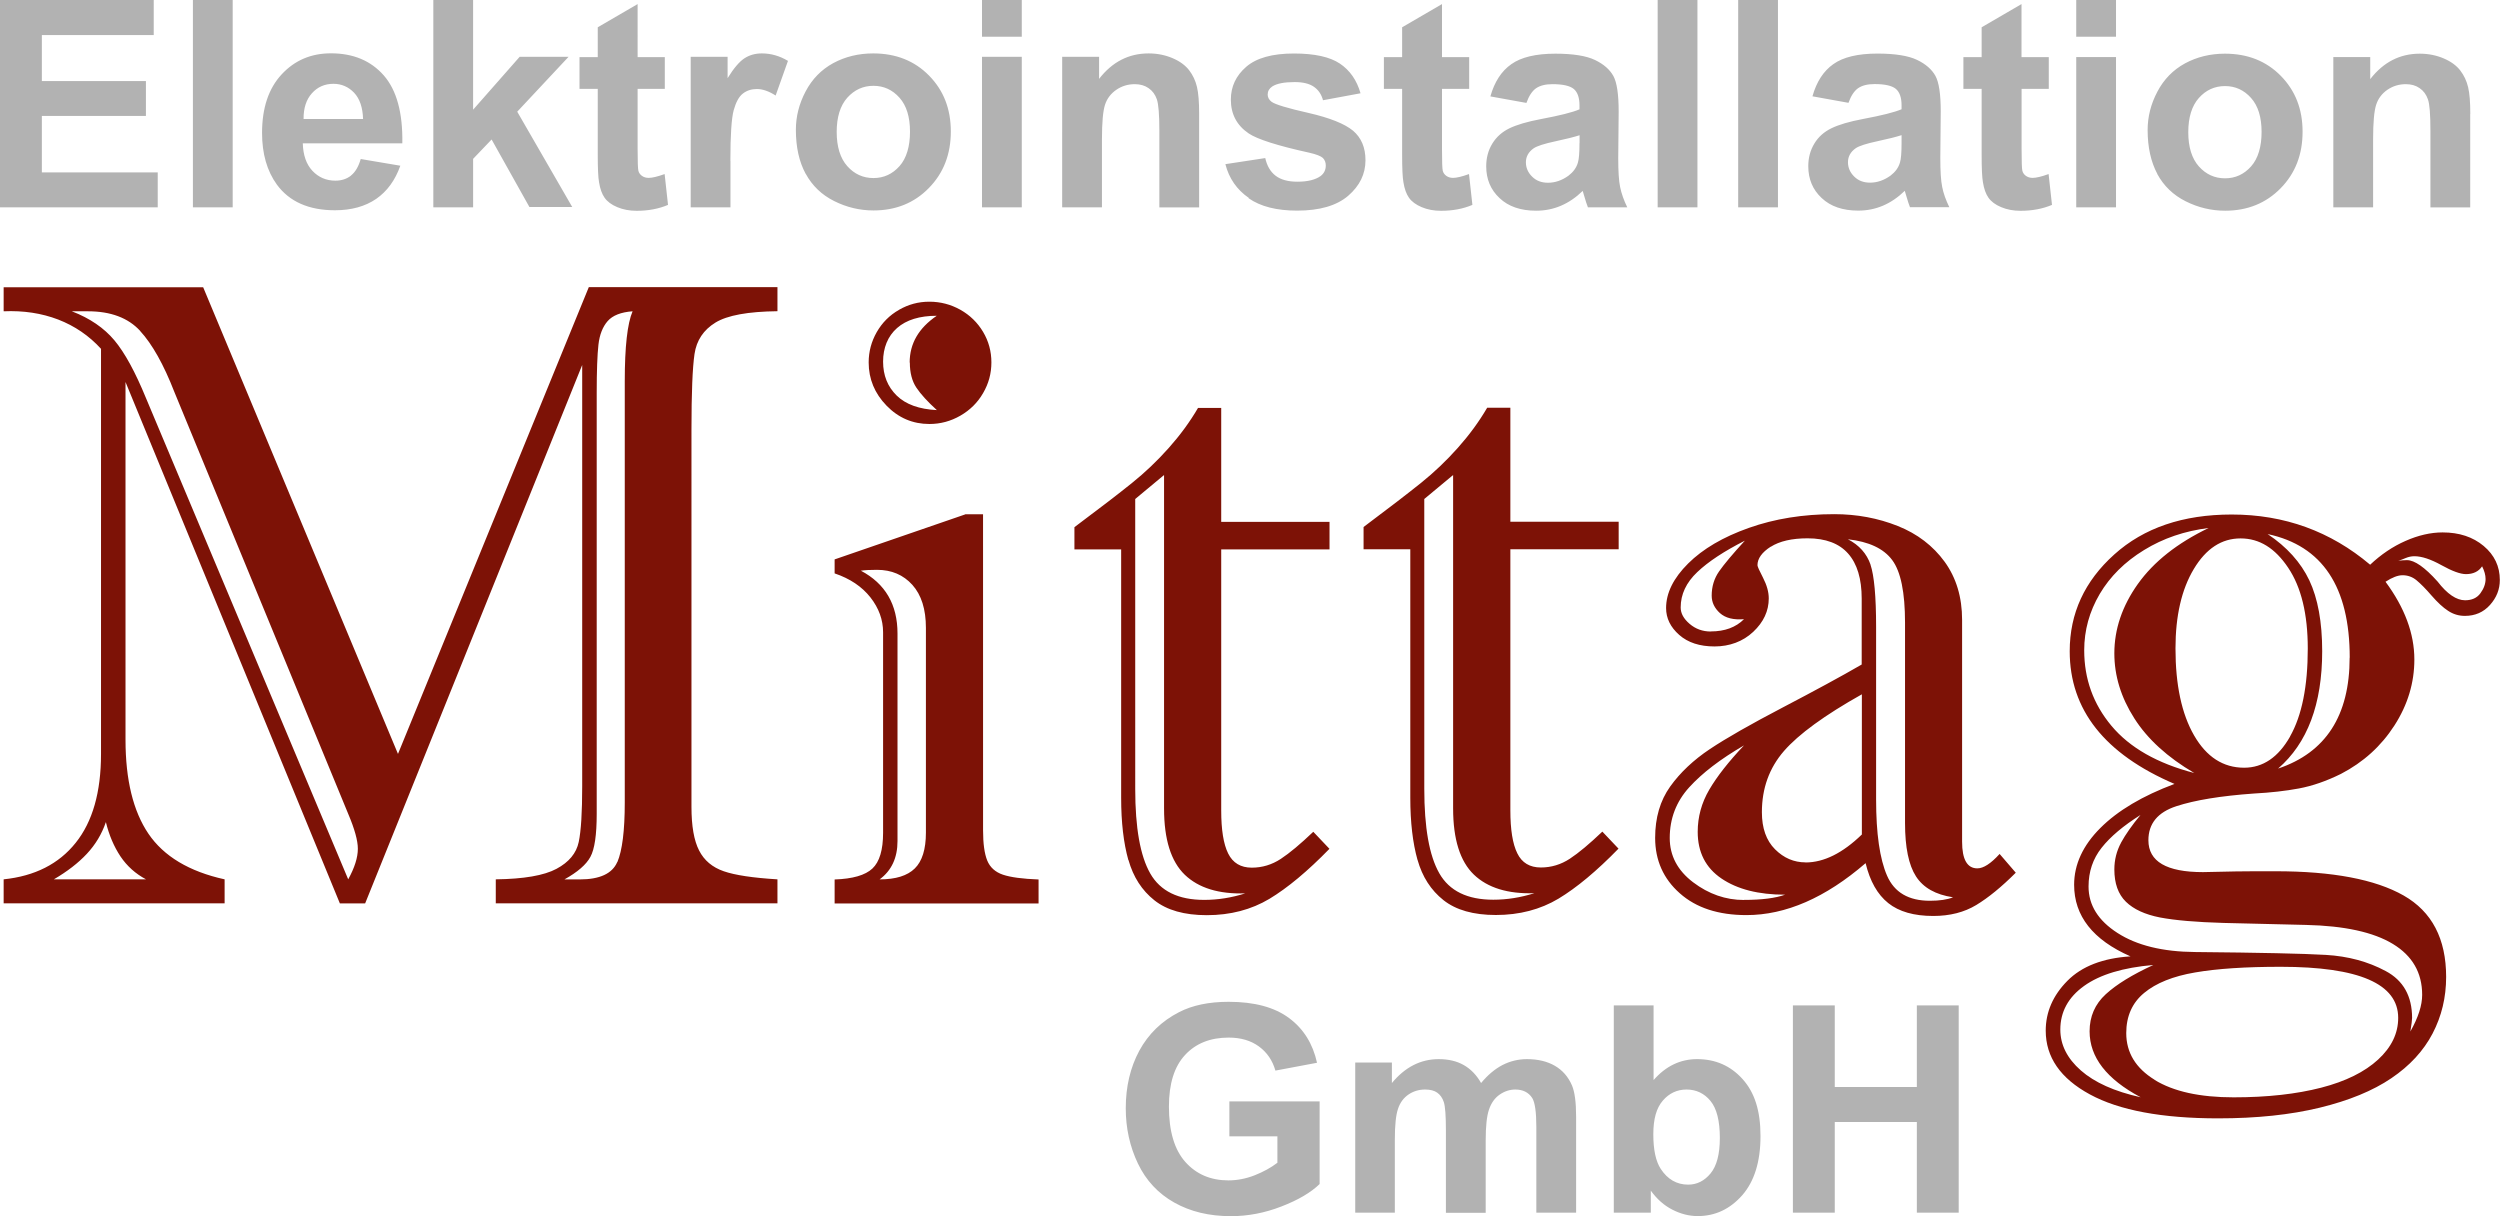
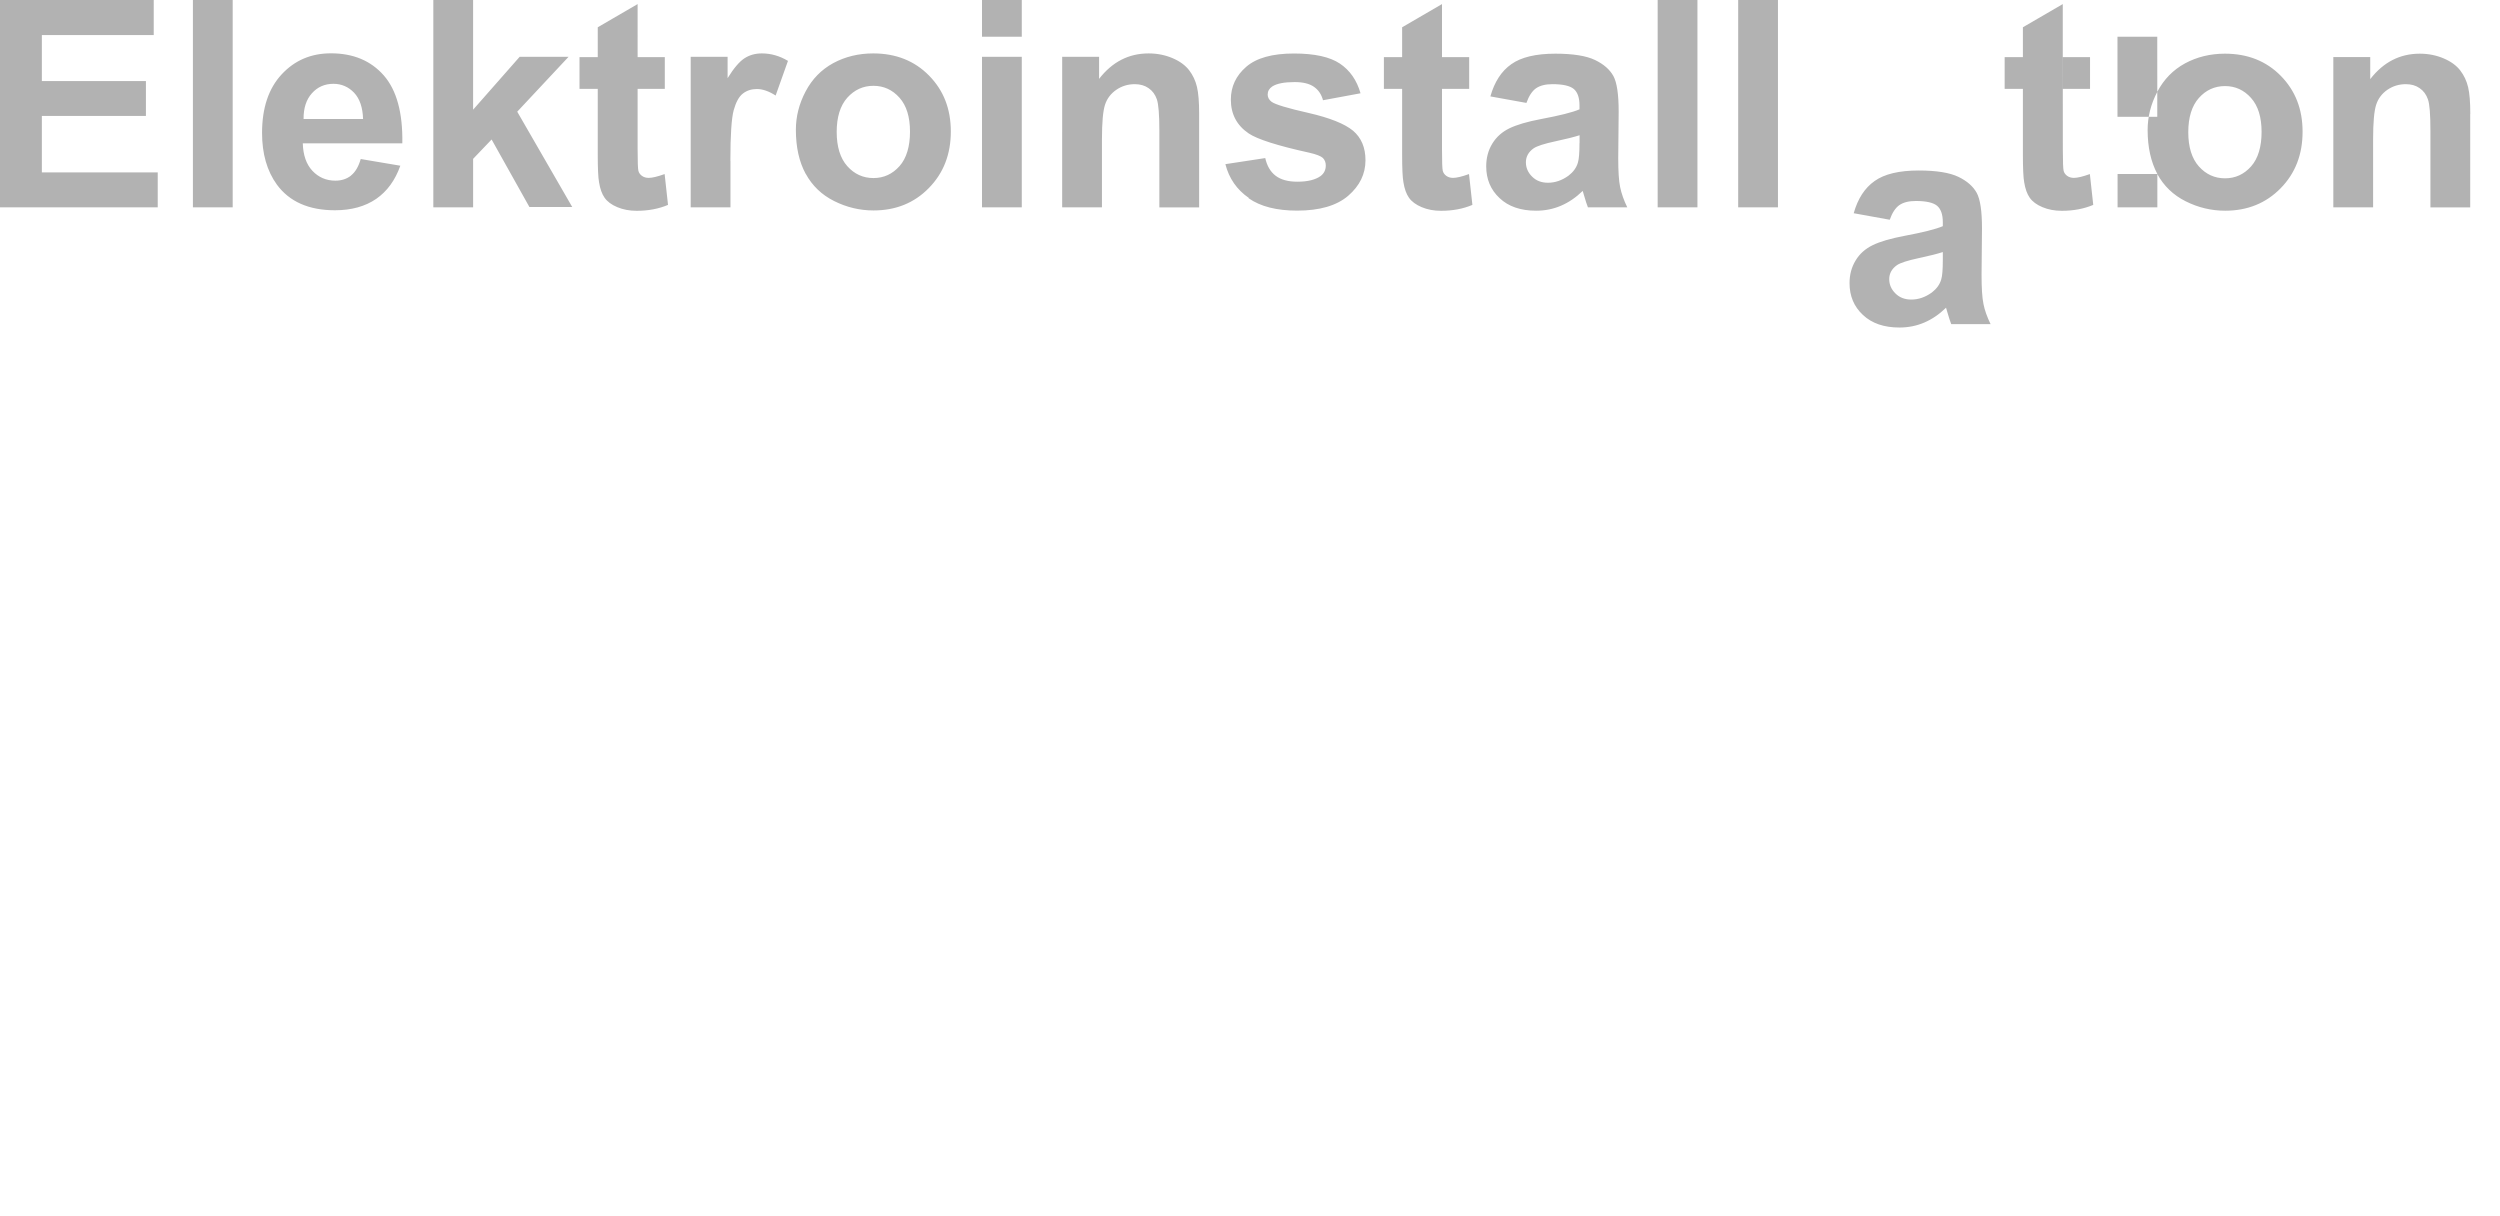
<svg xmlns="http://www.w3.org/2000/svg" id="Ebene_1" width="287.83" height="140.03" viewBox="0 0 287.83 140.03">
  <defs>
    <style>.cls-1{fill:#b2b2b2;}.cls-2{fill:#7d1206;}</style>
  </defs>
-   <path class="cls-2" d="M286.17,66.65c0,.57-.2,1.12-.6,1.66s-.99,.8-1.76,.8c-1,0-2.06-.72-3.17-2.16-1.47-1.64-2.65-2.46-3.52-2.46-.4,0-.74,.03-1.01,.1,.27-.1,.56-.22,.88-.35,.32-.13,.64-.2,.98-.2,.84,0,1.88,.34,3.12,1.03,1.24,.69,2.18,1.03,2.82,1.03,.84,0,1.46-.3,1.86-.9,.27,.54,.4,1.02,.4,1.46m-46.6,56.58c-1.58-1.39-2.36-2.96-2.36-4.7,0-2.04,.91-3.72,2.74-5.03,1.83-1.31,4.48-2.11,7.97-2.41-2.41,1.11-4.24,2.23-5.48,3.37-1.24,1.14-1.86,2.56-1.86,4.27,0,2.98,1.96,5.51,5.88,7.59-3.02-.67-5.31-1.7-6.89-3.09m8.5,1.08c-2.18-1.34-3.27-3.13-3.27-5.38,0-1.94,.69-3.49,2.06-4.62,1.37-1.14,3.34-1.93,5.88-2.36,2.55-.44,5.83-.65,9.85-.65,9.01,0,13.52,1.96,13.52,5.88,0,1.78-.77,3.38-2.31,4.8-1.54,1.42-3.73,2.51-6.56,3.24s-6.19,1.11-10.08,1.11-6.92-.67-9.1-2.01m-3.85-27.32c-.52,.96-.78,1.99-.78,3.09,0,1.61,.44,2.85,1.33,3.72s2.2,1.47,3.92,1.81c1.73,.33,4.16,.54,7.32,.63,3.15,.08,6.32,.16,9.5,.23,4.42,.1,7.76,.83,10,2.19,2.24,1.36,3.37,3.31,3.37,5.86,0,1.21-.45,2.61-1.36,4.22,.13-.8,.2-1.32,.2-1.56,0-2.51-1.01-4.32-3.04-5.4-2.03-1.09-4.32-1.71-6.89-1.86-2.56-.15-7.58-.26-15.06-.33-3.72-.03-6.7-.76-8.92-2.19-2.23-1.43-3.34-3.21-3.34-5.35,0-1.71,.5-3.2,1.51-4.47,1-1.27,2.5-2.53,4.47-3.77-.97,1.17-1.72,2.24-2.24,3.19m1.94-29.79c-1.81,2.55-2.71,5.21-2.71,7.99,0,2.58,.76,5.07,2.29,7.47,1.52,2.4,3.83,4.5,6.91,6.31-4.26-1.11-7.43-2.92-9.53-5.43-2.1-2.51-3.14-5.41-3.14-8.7,0-2.31,.6-4.47,1.79-6.49,1.19-2.01,2.89-3.7,5.1-5.05,2.21-1.36,4.69-2.2,7.44-2.54-3.62,1.74-6.33,3.89-8.14,6.43m17.52,17.57c-1.36,2.4-3.13,3.6-5.3,3.6-2.41,0-4.33-1.24-5.76-3.72-1.43-2.48-2.14-5.82-2.14-10.01,0-3.75,.7-6.8,2.11-9.15,1.41-2.35,3.2-3.52,5.38-3.52s3.97,1.12,5.48,3.37c1.51,2.25,2.26,5.35,2.26,9.3,0,4.36-.68,7.73-2.04,10.13m6.86-9.07c0,6.67-2.75,10.93-8.24,12.77,3.38-2.92,5.08-7.42,5.08-13.52,0-3.35-.5-6.07-1.48-8.15-.99-2.08-2.59-3.85-4.8-5.33,6.3,1.34,9.45,6.08,9.45,14.23m-20.16,14.53c-3.69,1.38-6.54,3.07-8.55,5.08-2.01,2.01-3.02,4.19-3.02,6.54,0,3.59,2.16,6.34,6.49,8.24-3.18,.2-5.61,1.14-7.27,2.82-1.66,1.68-2.49,3.59-2.49,5.73,0,3.05,1.69,5.5,5.08,7.34,3.38,1.84,8.31,2.76,14.78,2.76,4.42,0,8.32-.41,11.69-1.23,3.37-.82,6.12-1.95,8.24-3.39,2.13-1.44,3.71-3.16,4.75-5.15,1.04-1.99,1.56-4.16,1.56-6.51,0-4.39-1.63-7.52-4.9-9.38-3.27-1.86-8.19-2.79-14.75-2.79-1.91,0-3.43,0-4.55,.02-1.12,.02-2.39,.04-3.8,.08-4.19,0-6.28-1.22-6.28-3.67,0-1.91,1.07-3.22,3.22-3.92,2.14-.7,5.13-1.19,8.95-1.46,1.88-.1,3.6-.29,5.15-.58,1.56-.29,3.17-.85,4.85-1.68,2.58-1.34,4.63-3.2,6.16-5.58,1.53-2.38,2.29-4.91,2.29-7.59,0-2.98-1.11-5.96-3.32-8.95,.77-.5,1.42-.75,1.96-.75,.6,0,1.14,.19,1.61,.58,.47,.39,1.05,.97,1.73,1.76,.69,.79,1.32,1.38,1.91,1.76,.59,.39,1.23,.58,1.93,.58,1.17,0,2.14-.42,2.89-1.26,.75-.84,1.13-1.79,1.13-2.87,0-1.57-.62-2.88-1.86-3.92s-2.82-1.56-4.73-1.56c-1.37,0-2.8,.33-4.27,.98-1.48,.65-2.83,1.57-4.07,2.74-4.56-3.85-9.87-5.78-15.94-5.78-5.6,0-10.11,1.53-13.52,4.6-3.42,3.07-5.13,6.78-5.13,11.14,0,6.74,4.02,11.83,12.07,15.28m-53.39-17.55c-.94,0-1.75-.29-2.44-.88-.69-.59-1.03-1.21-1.03-1.89,0-1.51,.64-2.87,1.91-4.07,1.27-1.21,3.1-2.41,5.48-3.62-1.41,1.54-2.4,2.72-2.97,3.54-.57,.82-.85,1.75-.85,2.79,0,.77,.32,1.44,.95,2.01,.64,.57,1.56,.8,2.77,.7-.94,.94-2.21,1.41-3.82,1.41m3.82,30.92c-2.11,0-4.06-.68-5.86-2.04-1.79-1.36-2.69-3.06-2.69-5.1,0-2.24,.75-4.19,2.24-5.83,1.49-1.64,3.59-3.25,6.31-4.83-1.78,1.88-3.11,3.58-4,5.1-.89,1.52-1.33,3.14-1.33,4.85,0,2.35,.91,4.14,2.74,5.38,1.83,1.24,4.26,1.86,7.32,1.86-1.11,.4-2.68,.6-4.73,.6m7.09-4.32c-1.34,0-2.51-.5-3.52-1.51-1.01-1.01-1.51-2.43-1.51-4.27,0-2.75,.85-5.09,2.54-7.04,1.69-1.94,4.68-4.12,8.97-6.53v16.14c-2.21,2.14-4.37,3.22-6.49,3.22m7.49-34.29c-.44-1.27-1.31-2.25-2.61-2.92,2.41,.27,4.11,1.06,5.1,2.39,.99,1.32,1.48,3.73,1.48,7.21v23.08c0,2.78,.42,4.83,1.26,6.13,.84,1.31,2.26,2.11,4.27,2.41-.67,.27-1.56,.4-2.67,.4-2.45,0-4.09-.96-4.93-2.89-.84-1.93-1.26-4.85-1.26-8.77v-19.86c0-3.52-.22-5.91-.65-7.19m-11.49-2.04c1.02-.65,2.44-.98,4.25-.98,2.08,0,3.64,.59,4.67,1.76,1.04,1.17,1.56,2.9,1.56,5.18v7.59c-2.38,1.38-5.41,3.02-9.1,4.95-3.69,1.93-6.48,3.52-8.37,4.78-1.89,1.26-3.42,2.7-4.58,4.32-1.16,1.63-1.73,3.59-1.73,5.91,0,2.58,.95,4.71,2.84,6.38,1.89,1.68,4.45,2.51,7.67,2.51,4.52,0,9.1-1.99,13.72-5.98,.5,2.08,1.37,3.61,2.61,4.6,1.24,.99,2.97,1.48,5.18,1.48,1.91,0,3.56-.42,4.95-1.26,1.39-.84,2.91-2.08,4.55-3.72l-1.86-2.16c-1.01,1.11-1.86,1.66-2.56,1.66-1.17,0-1.76-1.02-1.76-3.07v-25.54c0-2.61-.67-4.84-2.01-6.69-1.34-1.84-3.14-3.22-5.4-4.12-2.26-.9-4.7-1.36-7.31-1.36-3.59,0-6.86,.53-9.83,1.58s-5.3,2.42-6.99,4.1c-1.69,1.68-2.54,3.39-2.54,5.13,0,1.17,.5,2.2,1.51,3.09,1.01,.89,2.36,1.33,4.07,1.33s3.26-.56,4.45-1.68c1.19-1.12,1.79-2.4,1.79-3.85,0-.74-.22-1.52-.65-2.36-.44-.84-.65-1.32-.65-1.46,0-.77,.51-1.48,1.53-2.14m-36.57,30.14c0,3.55,.8,6.09,2.39,7.62,1.59,1.52,3.91,2.24,6.96,2.14-1.58,.5-3.15,.75-4.73,.75-2.98,0-5.05-1.01-6.21-3.04-1.16-2.03-1.73-5.27-1.73-9.73V57.45l3.32-2.76v38.41Zm-4.1,5.91c.55,1.96,1.55,3.51,2.99,4.65,1.44,1.14,3.45,1.71,6.03,1.71,2.71,0,5.12-.63,7.21-1.88,2.09-1.26,4.4-3.18,6.91-5.76l-1.86-1.96c-1.48,1.41-2.72,2.45-3.74,3.12-1.02,.67-2.14,1.01-3.34,1.01-1.27,0-2.18-.54-2.71-1.63-.54-1.09-.8-2.74-.8-4.95v-30.06h12.47v-3.17h-12.47v-13.12h-2.67c-.94,1.61-2.07,3.15-3.39,4.63-1.32,1.48-2.72,2.81-4.2,4-1.48,1.19-3.69,2.89-6.64,5.1v2.56h5.38v28.61c0,2.82,.28,5.2,.83,7.16m-29.18-5.91c0,3.55,.8,6.09,2.39,7.62,1.59,1.52,3.91,2.24,6.96,2.14-1.58,.5-3.15,.75-4.73,.75-2.98,0-5.05-1.01-6.21-3.04-1.16-2.03-1.73-5.27-1.73-9.73V57.45l3.32-2.76v38.41Zm-4.1,5.91c.55,1.96,1.55,3.51,2.99,4.65,1.44,1.14,3.45,1.71,6.03,1.71,2.71,0,5.12-.63,7.21-1.88,2.09-1.26,4.4-3.18,6.91-5.76l-1.86-1.96c-1.48,1.41-2.72,2.45-3.74,3.12-1.02,.67-2.14,1.01-3.34,1.01-1.27,0-2.18-.54-2.72-1.63-.54-1.09-.8-2.74-.8-4.95v-30.06h12.47v-3.17h-12.47v-13.12h-2.67c-.94,1.61-2.07,3.15-3.39,4.63-1.32,1.48-2.72,2.81-4.2,4-1.47,1.19-3.69,2.89-6.64,5.1v2.56h5.38v28.61c0,2.82,.28,5.2,.83,7.16m-25.16-57.29c0,1.17,.25,2.14,.75,2.89,.5,.75,1.29,1.62,2.36,2.59-2.04-.1-3.59-.66-4.63-1.68-1.04-1.02-1.56-2.32-1.56-3.9s.54-2.93,1.61-3.87c1.07-.94,2.6-1.41,4.57-1.41-2.08,1.41-3.12,3.2-3.12,5.38m-1.23-6.06c-1.09,.62-1.94,1.48-2.56,2.56-.62,1.09-.93,2.25-.93,3.49,0,1.91,.69,3.57,2.06,4.98,1.37,1.41,3.02,2.11,4.93,2.11,1.27,0,2.46-.32,3.57-.96,1.11-.64,1.98-1.5,2.61-2.59,.64-1.09,.96-2.27,.96-3.54s-.32-2.45-.96-3.52c-.64-1.07-1.51-1.92-2.61-2.54-1.11-.62-2.3-.93-3.57-.93s-2.4,.31-3.49,.93m-4.4,30.04c.47-.07,1.09-.1,1.86-.1,1.68,0,3.03,.58,4.07,1.73,1.04,1.16,1.56,2.81,1.56,4.95v23.58c0,1.91-.43,3.29-1.28,4.12-.85,.84-2.2,1.26-4.05,1.26,1.37-1.01,2.06-2.48,2.06-4.42v-23.88c0-3.35-1.41-5.76-4.22-7.24m12.01-6.48l-15.03,5.18v1.61c1.78,.6,3.15,1.53,4.12,2.76,.97,1.24,1.46,2.58,1.46,4.02v23.08c0,1.98-.41,3.35-1.23,4.12s-2.27,1.19-4.35,1.26v2.76h23.48v-2.76c-1.84-.07-3.21-.25-4.1-.55-.89-.3-1.49-.85-1.81-1.63-.32-.79-.48-1.95-.48-3.49V59.21h-2.06ZM10,98.3c.99-1.06,1.72-2.27,2.19-3.65,.37,1.51,.93,2.82,1.68,3.95,.75,1.12,1.74,2,2.94,2.64H6.2c1.54-.9,2.81-1.88,3.8-2.94m6.13-60.2c1.39,1.51,2.71,3.85,3.95,7.04l20.01,48.56c.74,1.74,1.11,3.08,1.11,4.02,0,1-.37,2.18-1.11,3.52L16.81,45.84c-1.24-3.02-2.45-5.24-3.64-6.66-1.19-1.42-2.82-2.54-4.9-3.34h1.86c2.61,0,4.62,.75,6.01,2.26m54.92,61.16c-.57,1.32-2.01,1.99-4.32,1.99h-1.76c1.51-.84,2.51-1.7,2.99-2.59,.49-.89,.73-2.54,.73-4.95V45.23c0-2.55,.07-4.4,.2-5.55s.49-2.06,1.06-2.71c.57-.65,1.52-1.03,2.87-1.13-.6,1.41-.9,4.09-.9,8.04v48.51c0,3.25-.29,5.54-.85,6.86M23.39,33.07H.42v2.77c2.28-.1,4.37,.22,6.28,.95,1.91,.74,3.55,1.86,4.93,3.37v46.65c0,4.39-.97,7.8-2.92,10.23-1.94,2.43-4.71,3.83-8.29,4.2v2.76H25.86v-2.76c-4.09-.9-7.01-2.66-8.77-5.25-1.76-2.6-2.64-6.21-2.64-10.83V43.98l24.68,60.03h2.91l24.99-61.99v48.51c0,2.98-.13,5.12-.4,6.41-.27,1.29-1.12,2.32-2.56,3.09-1.44,.77-3.77,1.17-6.99,1.21v2.76h32.43v-2.76c-2.82-.17-4.88-.48-6.18-.93-1.31-.45-2.26-1.25-2.84-2.39-.59-1.14-.88-2.82-.88-5.03V49.46c0-4.22,.12-7.12,.35-8.7,.23-1.57,1.04-2.78,2.41-3.62,1.37-.84,3.75-1.27,7.14-1.31v-2.77h-21.72l-21.97,53.74L23.39,33.07Z" />
-   <path class="cls-1" d="M284.41,13.12c0-1.33-.08-2.36-.25-3.08-.17-.72-.47-1.36-.9-1.92-.43-.56-1.06-1.03-1.9-1.39-.84-.36-1.76-.55-2.77-.55-2.29,0-4.19,.98-5.7,2.93v-2.54h-4.25V23.87h4.58v-7.83c0-1.93,.12-3.26,.35-3.97,.23-.72,.66-1.29,1.29-1.73,.63-.43,1.34-.65,2.13-.65,.62,0,1.15,.15,1.59,.46,.44,.3,.76,.73,.95,1.28,.2,.55,.29,1.76,.29,3.62v8.83h4.58V13.12Zm-31.25-1.84c.81-.91,1.82-1.37,3.01-1.37s2.19,.46,3,1.37c.81,.91,1.21,2.21,1.21,3.91s-.4,3.06-1.21,3.97c-.81,.91-1.81,1.37-3,1.37s-2.2-.46-3.01-1.37c-.81-.91-1.22-2.23-1.22-3.94s.41-3.03,1.22-3.94m-4.79,8.75c.75,1.38,1.84,2.43,3.28,3.15,1.44,.72,2.95,1.08,4.54,1.08,2.56,0,4.69-.86,6.38-2.58,1.69-1.72,2.53-3.89,2.53-6.51s-.84-4.74-2.51-6.44c-1.67-1.7-3.82-2.55-6.43-2.55-1.69,0-3.23,.38-4.6,1.12-1.37,.75-2.43,1.83-3.18,3.26-.75,1.42-1.12,2.89-1.12,4.41,0,1.99,.38,3.67,1.12,5.06m-4.76-13.46h-4.58V23.87h4.58V6.58Zm0-6.58h-4.58V4.23h4.58V0Zm-10.88,6.58V.47l-4.59,2.67v3.44h-2.1v3.65h2.1v7.54c0,1.62,.05,2.69,.15,3.22,.12,.75,.33,1.34,.64,1.78,.31,.44,.79,.8,1.46,1.08,.66,.28,1.41,.42,2.23,.42,1.35,0,2.55-.23,3.62-.68l-.39-3.55c-.8,.29-1.42,.44-1.84,.44-.3,0-.56-.08-.77-.23-.21-.15-.35-.35-.41-.58-.06-.23-.09-1.06-.09-2.47v-6.97h3.13v-3.65h-3.13Zm-13.81,9.9c0,1.1-.06,1.84-.18,2.23-.17,.6-.54,1.1-1.09,1.52-.75,.54-1.54,.81-2.36,.81-.74,0-1.35-.23-1.82-.7-.48-.47-.72-1.02-.72-1.66s.3-1.19,.9-1.61c.39-.26,1.22-.53,2.49-.8,1.27-.27,2.2-.51,2.78-.7v.91Zm-5.01-6.31c.46-.32,1.09-.48,1.9-.48,1.2,0,2.02,.19,2.46,.56,.43,.37,.65,1,.65,1.88v.46c-.82,.35-2.31,.72-4.44,1.12-1.59,.3-2.8,.66-3.64,1.07-.84,.41-1.5,.99-1.96,1.76-.47,.77-.7,1.64-.7,2.61,0,1.48,.51,2.7,1.54,3.66,1.03,.97,2.43,1.45,4.21,1.45,1.01,0,1.96-.19,2.85-.57s1.73-.95,2.51-1.71c.03,.09,.09,.27,.16,.54,.17,.6,.32,1.05,.44,1.35h4.53c-.4-.82-.68-1.6-.82-2.32-.15-.72-.22-1.84-.22-3.36l.05-5.34c0-1.99-.2-3.35-.61-4.1-.41-.74-1.11-1.36-2.11-1.84-1-.48-2.52-.73-4.56-.73-2.25,0-3.94,.4-5.08,1.21-1.14,.8-1.94,2.04-2.41,3.71l4.15,.75c.28-.8,.65-1.36,1.11-1.69M204.7,0h-4.58V23.87h4.58V0Zm-9.27,0h-4.58V23.87h4.58V0Zm-13.58,16.48c0,1.1-.06,1.84-.18,2.23-.17,.6-.54,1.1-1.09,1.52-.75,.54-1.54,.81-2.36,.81-.74,0-1.35-.23-1.82-.7-.48-.47-.72-1.02-.72-1.66s.3-1.19,.9-1.61c.39-.26,1.22-.53,2.49-.8,1.27-.27,2.2-.51,2.79-.7v.91Zm-5.01-6.31c.46-.32,1.09-.48,1.9-.48,1.2,0,2.02,.19,2.46,.56,.43,.37,.65,1,.65,1.88v.46c-.82,.35-2.31,.72-4.44,1.12-1.59,.3-2.8,.66-3.64,1.07-.84,.41-1.49,.99-1.96,1.76-.47,.77-.7,1.64-.7,2.61,0,1.48,.51,2.7,1.54,3.66,1.02,.97,2.43,1.45,4.21,1.45,1.01,0,1.96-.19,2.85-.57,.89-.38,1.73-.95,2.51-1.71,.03,.09,.09,.27,.16,.54,.17,.6,.32,1.05,.44,1.35h4.53c-.4-.82-.67-1.6-.82-2.32-.15-.72-.22-1.84-.22-3.36l.05-5.34c0-1.99-.2-3.35-.61-4.1-.41-.74-1.11-1.36-2.11-1.84-1-.48-2.52-.73-4.56-.73-2.25,0-3.94,.4-5.08,1.21-1.14,.8-1.94,2.04-2.41,3.71l4.15,.75c.28-.8,.65-1.36,1.11-1.69m-10.83-3.59V.47l-4.59,2.67v3.44h-2.1v3.65h2.1v7.54c0,1.62,.05,2.69,.15,3.22,.12,.75,.33,1.34,.64,1.78,.31,.44,.8,.8,1.46,1.08,.66,.28,1.41,.42,2.23,.42,1.35,0,2.55-.23,3.61-.68l-.39-3.55c-.8,.29-1.42,.44-1.84,.44-.3,0-.56-.08-.77-.23-.21-.15-.35-.35-.41-.58-.06-.23-.09-1.06-.09-2.47v-6.97h3.13v-3.65h-3.13Zm-22.27,16.25c1.37,.96,3.24,1.43,5.59,1.43,2.59,0,4.55-.57,5.88-1.71,1.32-1.14,1.99-2.5,1.99-4.09,0-1.46-.48-2.59-1.43-3.4-.97-.8-2.67-1.48-5.1-2.04-2.44-.55-3.86-.98-4.28-1.29-.3-.23-.45-.51-.45-.83,0-.38,.17-.69,.52-.93,.52-.34,1.38-.51,2.59-.51,.96,0,1.69,.18,2.21,.54,.52,.36,.87,.87,1.05,1.55l4.32-.8c-.43-1.51-1.23-2.65-2.38-3.42-1.15-.77-2.91-1.16-5.28-1.16-2.49,0-4.32,.51-5.5,1.53-1.18,1.02-1.77,2.28-1.77,3.78,0,1.66,.68,2.96,2.05,3.89,.99,.67,3.33,1.42,7.02,2.23,.79,.18,1.3,.39,1.53,.6,.22,.23,.33,.52,.33,.86,0,.51-.2,.92-.6,1.22-.6,.43-1.49,.65-2.67,.65-1.07,0-1.91-.23-2.51-.69-.6-.46-.99-1.14-1.19-2.03l-4.59,.7c.42,1.64,1.32,2.94,2.7,3.89m-5.72-9.7c0-1.33-.08-2.36-.25-3.08-.17-.72-.47-1.36-.9-1.92-.43-.56-1.06-1.03-1.9-1.39-.84-.36-1.76-.55-2.77-.55-2.29,0-4.19,.98-5.7,2.93v-2.54h-4.25V23.87h4.58v-7.83c0-1.93,.12-3.26,.35-3.97,.23-.72,.67-1.29,1.3-1.73,.63-.43,1.34-.65,2.13-.65,.62,0,1.15,.15,1.59,.46,.44,.3,.76,.73,.95,1.28,.19,.55,.29,1.76,.29,3.62v8.83h4.58V13.12Zm-20.42-6.55h-4.58V23.87h4.58V6.58Zm0-6.58h-4.58V4.23h4.58V0Zm-20.09,11.29c.82-.91,1.82-1.37,3.01-1.37s2.19,.46,3,1.37c.81,.91,1.21,2.21,1.21,3.91s-.4,3.06-1.21,3.97c-.81,.91-1.81,1.37-3,1.37s-2.2-.46-3.01-1.37c-.81-.91-1.22-2.23-1.22-3.94s.41-3.03,1.22-3.94m-4.79,8.75c.75,1.38,1.84,2.43,3.28,3.15,1.44,.72,2.95,1.08,4.53,1.08,2.56,0,4.69-.86,6.37-2.58,1.69-1.72,2.53-3.89,2.53-6.51s-.84-4.74-2.51-6.44c-1.67-1.7-3.82-2.55-6.43-2.55-1.69,0-3.23,.38-4.6,1.12-1.37,.75-2.43,1.83-3.18,3.26-.75,1.42-1.12,2.89-1.12,4.41,0,1.99,.37,3.67,1.12,5.06m-8.66-1.51c0-2.94,.13-4.87,.38-5.8,.26-.92,.6-1.56,1.05-1.91,.44-.35,.99-.53,1.63-.53s1.38,.25,2.15,.75l1.42-3.99c-.97-.58-1.97-.86-3.01-.86-.74,0-1.4,.18-1.98,.55-.58,.37-1.24,1.13-1.96,2.3v-2.46h-4.25V23.87h4.58v-5.34Zm-10.68-11.95V.47l-4.59,2.67v3.44h-2.1v3.65h2.1v7.54c0,1.62,.05,2.69,.15,3.22,.12,.75,.33,1.34,.64,1.78,.31,.44,.79,.8,1.46,1.08,.66,.28,1.41,.42,2.23,.42,1.35,0,2.55-.23,3.61-.68l-.39-3.55c-.8,.29-1.42,.44-1.84,.44-.3,0-.56-.08-.77-.23-.21-.15-.35-.35-.41-.58-.06-.23-.09-1.06-.09-2.47v-6.97h3.13v-3.65h-3.13Zm-18.94,17.29v-5.54l2.13-2.23,4.35,7.77h4.93l-6.33-10.97,5.91-6.32h-5.63l-5.36,6.09V0h-4.58V23.87h4.58Zm-19.52-10.13c-.01-1.25,.31-2.24,.96-2.96,.65-.73,1.48-1.09,2.48-1.09,.93,0,1.73,.35,2.38,1.03,.65,.69,.99,1.7,1.03,3.02h-6.84Zm5.47,6.51c-.49,.39-1.09,.59-1.81,.59-1.05,0-1.93-.38-2.64-1.13-.71-.76-1.07-1.81-1.11-3.17h11.46c.06-3.51-.65-6.11-2.13-7.81-1.49-1.7-3.52-2.55-6.09-2.55-2.29,0-4.18,.81-5.68,2.43-1.5,1.62-2.25,3.87-2.25,6.73,0,2.4,.57,4.39,1.71,5.96,1.44,1.96,3.67,2.95,6.68,2.95,1.9,0,3.48-.44,4.75-1.31,1.26-.87,2.19-2.15,2.78-3.82l-4.56-.77c-.25,.87-.62,1.5-1.11,1.89M26.79,0h-4.58V23.87h4.58V0Zm-8.63,23.87v-4.02H4.82v-6.5h11.98v-4.02H4.82V4.04h12.88V0H0V23.87H18.16Z" />
-   <path class="cls-1" d="M211.24,139.62v-10.44h9.45v10.44h4.82v-23.87h-4.82v9.4h-9.45v-9.4h-4.82v23.87h4.82Zm-19.8-12.9c.73-.85,1.64-1.28,2.74-1.28s2.04,.44,2.75,1.31c.72,.87,1.08,2.3,1.08,4.27,0,1.86-.36,3.22-1.07,4.08-.71,.86-1.57,1.29-2.58,1.29-1.31,0-2.37-.61-3.16-1.82-.56-.86-.85-2.18-.85-3.97s.36-3.03,1.09-3.88m-1.38,12.9v-2.54c.7,.97,1.52,1.7,2.48,2.19,.96,.49,1.93,.74,2.92,.74,2.01,0,3.71-.8,5.12-2.39,1.4-1.6,2.11-3.87,2.11-6.82s-.69-5.04-2.07-6.57c-1.38-1.53-3.12-2.29-5.23-2.29-1.93,0-3.6,.8-5.01,2.41v-8.6h-4.58v23.87h4.25Zm-34.05,0h4.58v-8.4c0-1.66,.12-2.85,.37-3.57,.24-.72,.65-1.26,1.21-1.64,.56-.38,1.2-.57,1.91-.57,.59,0,1.05,.12,1.39,.36,.34,.24,.6,.6,.76,1.09,.16,.49,.24,1.57,.24,3.26v9.48h4.58v-8.31c0-1.63,.12-2.82,.38-3.57,.25-.75,.66-1.33,1.22-1.72,.56-.39,1.17-.59,1.81-.59,.88,0,1.53,.33,1.95,.98,.31,.5,.47,1.61,.47,3.32v9.88h4.58v-11.06c0-1.65-.16-2.84-.47-3.58-.43-1-1.09-1.76-1.97-2.27-.88-.51-1.95-.77-3.22-.77-1,0-1.94,.23-2.82,.68-.88,.46-1.7,1.15-2.46,2.07-.52-.92-1.19-1.61-2-2.07s-1.77-.68-2.88-.68c-2.08,0-3.88,.92-5.39,2.75v-2.36h-4.22v17.29Zm-8.94-8.78v3.03c-.73,.56-1.6,1.04-2.61,1.44-1.02,.4-2.03,.59-3.04,.59-2.04,0-3.69-.71-4.95-2.12-1.26-1.42-1.89-3.54-1.89-6.38,0-2.63,.62-4.61,1.86-5.94,1.24-1.34,2.92-2,5.02-2,1.39,0,2.55,.34,3.48,1.02,.93,.68,1.56,1.6,1.9,2.78l4.79-.9c-.48-2.19-1.55-3.91-3.22-5.15-1.67-1.24-3.98-1.87-6.95-1.87-2.28,0-4.18,.4-5.71,1.19-2.01,1.03-3.53,2.51-4.58,4.44-1.04,1.93-1.56,4.14-1.56,6.63,0,2.29,.47,4.41,1.4,6.36,.93,1.95,2.33,3.45,4.18,4.49,1.86,1.05,4.03,1.57,6.53,1.57,1.96,0,3.9-.37,5.82-1.12,1.92-.74,3.38-1.6,4.39-2.58v-9.51h-10.39v4.02h5.52Z" />
+   <path class="cls-1" d="M284.41,13.12c0-1.33-.08-2.36-.25-3.08-.17-.72-.47-1.36-.9-1.92-.43-.56-1.06-1.03-1.9-1.39-.84-.36-1.76-.55-2.77-.55-2.29,0-4.19,.98-5.7,2.93v-2.54h-4.25V23.87h4.58v-7.83c0-1.93,.12-3.26,.35-3.97,.23-.72,.66-1.29,1.29-1.73,.63-.43,1.34-.65,2.13-.65,.62,0,1.15,.15,1.59,.46,.44,.3,.76,.73,.95,1.28,.2,.55,.29,1.76,.29,3.62v8.83h4.58V13.12Zm-31.25-1.84c.81-.91,1.82-1.37,3.01-1.37s2.19,.46,3,1.37c.81,.91,1.21,2.21,1.21,3.91s-.4,3.06-1.21,3.97c-.81,.91-1.81,1.37-3,1.37s-2.2-.46-3.01-1.37c-.81-.91-1.22-2.23-1.22-3.94s.41-3.03,1.22-3.94m-4.79,8.75c.75,1.38,1.84,2.43,3.28,3.15,1.44,.72,2.95,1.08,4.54,1.08,2.56,0,4.69-.86,6.38-2.58,1.69-1.72,2.53-3.89,2.53-6.51s-.84-4.74-2.51-6.44c-1.67-1.7-3.82-2.55-6.43-2.55-1.69,0-3.23,.38-4.6,1.12-1.37,.75-2.43,1.83-3.18,3.26-.75,1.42-1.12,2.89-1.12,4.41,0,1.99,.38,3.67,1.12,5.06h-4.58V23.87h4.58V6.58Zm0-6.58h-4.58V4.23h4.58V0Zm-10.88,6.58V.47l-4.59,2.67v3.44h-2.1v3.65h2.1v7.54c0,1.62,.05,2.69,.15,3.22,.12,.75,.33,1.34,.64,1.78,.31,.44,.79,.8,1.46,1.08,.66,.28,1.41,.42,2.23,.42,1.35,0,2.55-.23,3.62-.68l-.39-3.55c-.8,.29-1.42,.44-1.84,.44-.3,0-.56-.08-.77-.23-.21-.15-.35-.35-.41-.58-.06-.23-.09-1.06-.09-2.47v-6.97h3.13v-3.65h-3.13Zm-13.81,9.9c0,1.1-.06,1.84-.18,2.23-.17,.6-.54,1.1-1.09,1.52-.75,.54-1.54,.81-2.36,.81-.74,0-1.35-.23-1.82-.7-.48-.47-.72-1.02-.72-1.66s.3-1.19,.9-1.61c.39-.26,1.22-.53,2.49-.8,1.27-.27,2.2-.51,2.78-.7v.91Zm-5.01-6.31c.46-.32,1.09-.48,1.9-.48,1.2,0,2.02,.19,2.46,.56,.43,.37,.65,1,.65,1.88v.46c-.82,.35-2.31,.72-4.44,1.12-1.59,.3-2.8,.66-3.64,1.07-.84,.41-1.5,.99-1.96,1.76-.47,.77-.7,1.64-.7,2.61,0,1.48,.51,2.7,1.54,3.66,1.03,.97,2.43,1.45,4.21,1.45,1.01,0,1.96-.19,2.85-.57s1.73-.95,2.51-1.71c.03,.09,.09,.27,.16,.54,.17,.6,.32,1.05,.44,1.35h4.53c-.4-.82-.68-1.6-.82-2.32-.15-.72-.22-1.84-.22-3.36l.05-5.34c0-1.99-.2-3.35-.61-4.1-.41-.74-1.11-1.36-2.11-1.84-1-.48-2.52-.73-4.56-.73-2.25,0-3.94,.4-5.08,1.21-1.14,.8-1.94,2.04-2.41,3.71l4.15,.75c.28-.8,.65-1.36,1.11-1.69M204.7,0h-4.58V23.87h4.58V0Zm-9.27,0h-4.58V23.87h4.58V0Zm-13.58,16.48c0,1.1-.06,1.84-.18,2.23-.17,.6-.54,1.1-1.09,1.52-.75,.54-1.54,.81-2.36,.81-.74,0-1.35-.23-1.82-.7-.48-.47-.72-1.02-.72-1.66s.3-1.19,.9-1.61c.39-.26,1.22-.53,2.49-.8,1.27-.27,2.2-.51,2.79-.7v.91Zm-5.01-6.31c.46-.32,1.09-.48,1.9-.48,1.2,0,2.02,.19,2.46,.56,.43,.37,.65,1,.65,1.88v.46c-.82,.35-2.31,.72-4.44,1.12-1.59,.3-2.8,.66-3.64,1.07-.84,.41-1.49,.99-1.96,1.76-.47,.77-.7,1.64-.7,2.61,0,1.48,.51,2.7,1.54,3.66,1.02,.97,2.43,1.45,4.21,1.45,1.01,0,1.96-.19,2.85-.57,.89-.38,1.73-.95,2.51-1.71,.03,.09,.09,.27,.16,.54,.17,.6,.32,1.05,.44,1.35h4.53c-.4-.82-.67-1.6-.82-2.32-.15-.72-.22-1.84-.22-3.36l.05-5.34c0-1.99-.2-3.35-.61-4.1-.41-.74-1.11-1.36-2.11-1.84-1-.48-2.52-.73-4.56-.73-2.25,0-3.94,.4-5.08,1.21-1.14,.8-1.94,2.04-2.41,3.71l4.15,.75c.28-.8,.65-1.36,1.11-1.69m-10.83-3.59V.47l-4.59,2.67v3.44h-2.1v3.65h2.1v7.54c0,1.62,.05,2.69,.15,3.22,.12,.75,.33,1.34,.64,1.78,.31,.44,.8,.8,1.46,1.08,.66,.28,1.41,.42,2.23,.42,1.35,0,2.55-.23,3.61-.68l-.39-3.55c-.8,.29-1.42,.44-1.84,.44-.3,0-.56-.08-.77-.23-.21-.15-.35-.35-.41-.58-.06-.23-.09-1.06-.09-2.47v-6.97h3.13v-3.65h-3.13Zm-22.27,16.25c1.37,.96,3.24,1.43,5.59,1.43,2.59,0,4.55-.57,5.88-1.71,1.32-1.14,1.99-2.5,1.99-4.09,0-1.46-.48-2.59-1.43-3.4-.97-.8-2.67-1.48-5.1-2.04-2.44-.55-3.86-.98-4.28-1.29-.3-.23-.45-.51-.45-.83,0-.38,.17-.69,.52-.93,.52-.34,1.38-.51,2.59-.51,.96,0,1.69,.18,2.21,.54,.52,.36,.87,.87,1.05,1.55l4.32-.8c-.43-1.51-1.23-2.65-2.38-3.42-1.15-.77-2.91-1.16-5.28-1.16-2.49,0-4.32,.51-5.5,1.53-1.18,1.02-1.77,2.28-1.77,3.78,0,1.66,.68,2.96,2.05,3.89,.99,.67,3.33,1.42,7.02,2.23,.79,.18,1.3,.39,1.53,.6,.22,.23,.33,.52,.33,.86,0,.51-.2,.92-.6,1.22-.6,.43-1.49,.65-2.67,.65-1.07,0-1.91-.23-2.51-.69-.6-.46-.99-1.14-1.19-2.03l-4.59,.7c.42,1.64,1.32,2.94,2.7,3.89m-5.72-9.7c0-1.33-.08-2.36-.25-3.08-.17-.72-.47-1.36-.9-1.92-.43-.56-1.06-1.03-1.9-1.39-.84-.36-1.76-.55-2.77-.55-2.29,0-4.19,.98-5.7,2.93v-2.54h-4.25V23.87h4.58v-7.83c0-1.93,.12-3.26,.35-3.97,.23-.72,.67-1.29,1.3-1.73,.63-.43,1.34-.65,2.13-.65,.62,0,1.15,.15,1.59,.46,.44,.3,.76,.73,.95,1.28,.19,.55,.29,1.76,.29,3.62v8.83h4.58V13.12Zm-20.42-6.55h-4.58V23.87h4.58V6.58Zm0-6.58h-4.58V4.23h4.58V0Zm-20.09,11.29c.82-.91,1.82-1.37,3.01-1.37s2.19,.46,3,1.37c.81,.91,1.21,2.21,1.21,3.91s-.4,3.06-1.21,3.97c-.81,.91-1.81,1.37-3,1.37s-2.2-.46-3.01-1.37c-.81-.91-1.22-2.23-1.22-3.94s.41-3.03,1.22-3.94m-4.79,8.75c.75,1.38,1.84,2.43,3.28,3.15,1.44,.72,2.95,1.08,4.53,1.08,2.56,0,4.69-.86,6.37-2.58,1.69-1.72,2.53-3.89,2.53-6.51s-.84-4.74-2.51-6.44c-1.67-1.7-3.82-2.55-6.43-2.55-1.69,0-3.23,.38-4.6,1.12-1.37,.75-2.43,1.83-3.18,3.26-.75,1.42-1.12,2.89-1.12,4.41,0,1.99,.37,3.67,1.12,5.06m-8.66-1.51c0-2.94,.13-4.87,.38-5.8,.26-.92,.6-1.56,1.05-1.91,.44-.35,.99-.53,1.63-.53s1.38,.25,2.15,.75l1.42-3.99c-.97-.58-1.97-.86-3.01-.86-.74,0-1.4,.18-1.98,.55-.58,.37-1.24,1.13-1.96,2.3v-2.46h-4.25V23.87h4.58v-5.34Zm-10.68-11.95V.47l-4.59,2.67v3.44h-2.1v3.65h2.1v7.54c0,1.62,.05,2.69,.15,3.22,.12,.75,.33,1.34,.64,1.78,.31,.44,.79,.8,1.46,1.08,.66,.28,1.41,.42,2.23,.42,1.35,0,2.55-.23,3.61-.68l-.39-3.55c-.8,.29-1.42,.44-1.84,.44-.3,0-.56-.08-.77-.23-.21-.15-.35-.35-.41-.58-.06-.23-.09-1.06-.09-2.47v-6.97h3.13v-3.65h-3.13Zm-18.94,17.29v-5.54l2.13-2.23,4.35,7.77h4.93l-6.33-10.97,5.91-6.32h-5.63l-5.36,6.09V0h-4.58V23.87h4.58Zm-19.52-10.13c-.01-1.25,.31-2.24,.96-2.96,.65-.73,1.48-1.09,2.48-1.09,.93,0,1.73,.35,2.38,1.03,.65,.69,.99,1.7,1.03,3.02h-6.84Zm5.47,6.51c-.49,.39-1.09,.59-1.81,.59-1.05,0-1.93-.38-2.64-1.13-.71-.76-1.07-1.81-1.11-3.17h11.46c.06-3.51-.65-6.11-2.13-7.81-1.49-1.7-3.52-2.55-6.09-2.55-2.29,0-4.18,.81-5.68,2.43-1.5,1.62-2.25,3.87-2.25,6.73,0,2.4,.57,4.39,1.71,5.96,1.44,1.96,3.67,2.95,6.68,2.95,1.9,0,3.48-.44,4.75-1.31,1.26-.87,2.19-2.15,2.78-3.82l-4.56-.77c-.25,.87-.62,1.5-1.11,1.89M26.79,0h-4.58V23.87h4.58V0Zm-8.63,23.87v-4.02H4.82v-6.5h11.98v-4.02H4.82V4.04h12.88V0H0V23.87H18.16Z" />
</svg>